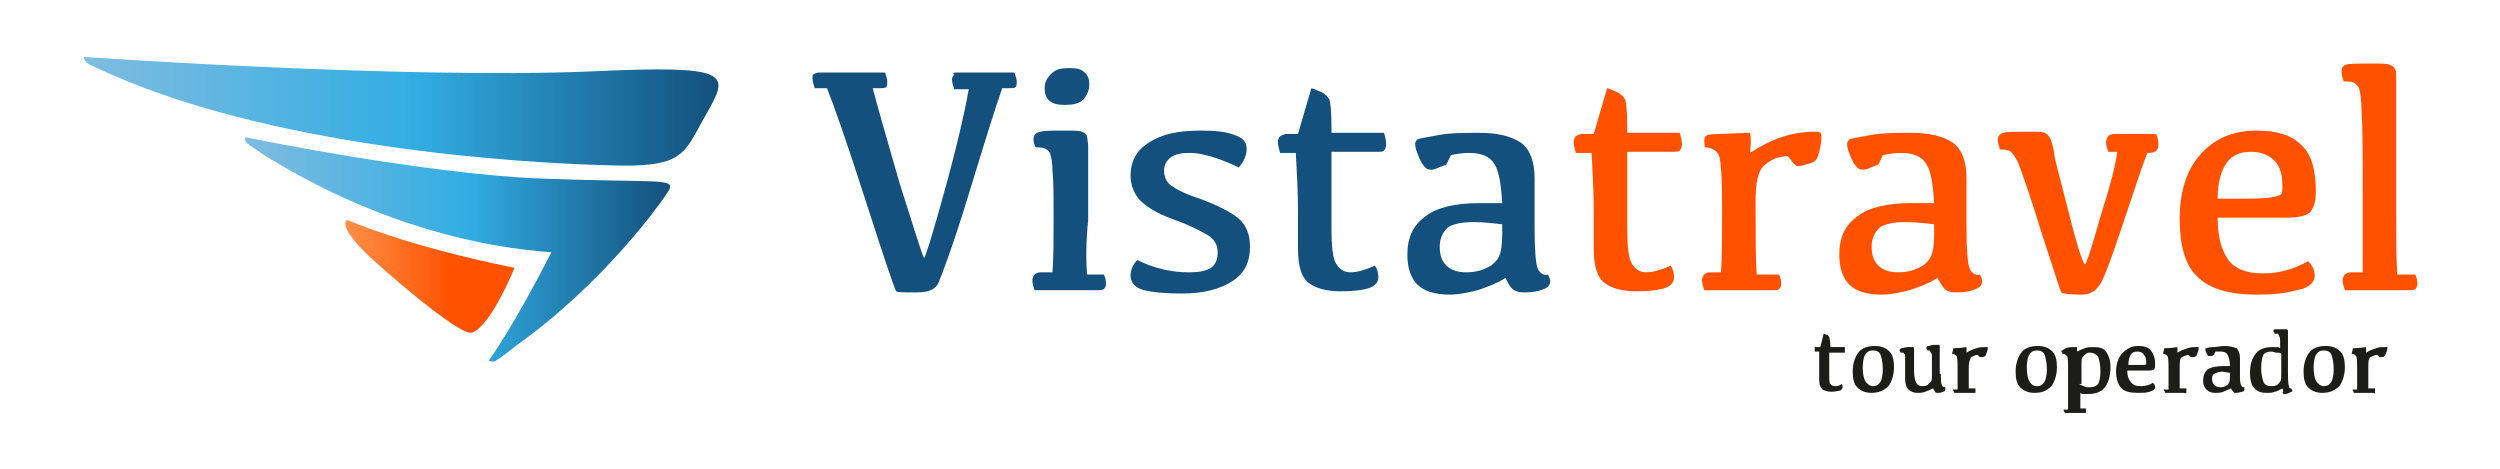
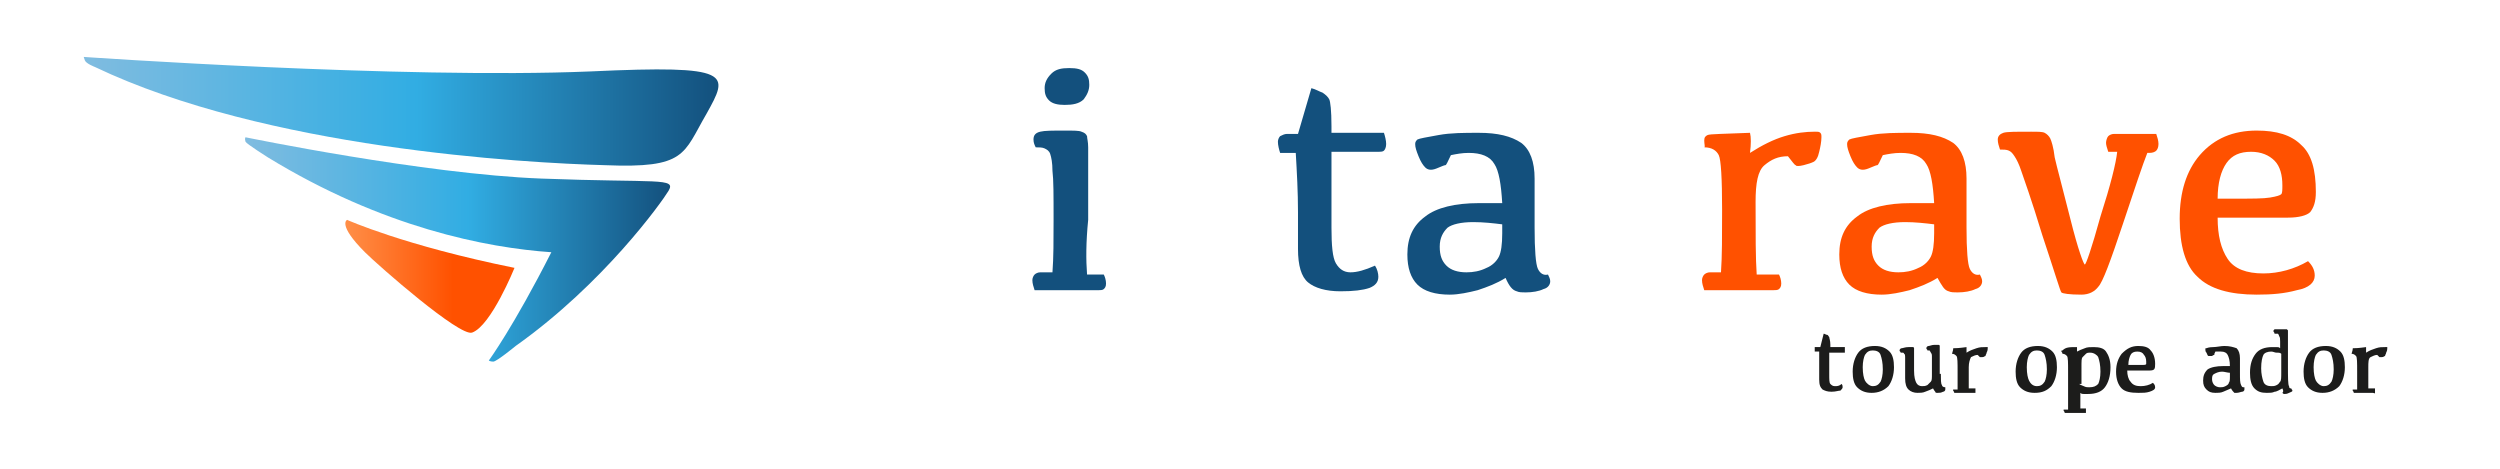
<svg xmlns="http://www.w3.org/2000/svg" version="1.1" id="Capa_1" x="0px" y="0px" width="224px" height="42px" viewBox="-529 369 224 42" enable-background="new -529 369 224 42" xml:space="preserve">
  <g>
    <g enable-background="new    ">
-       <path fill="#13507D" d="M-443.3,375.5h5.2c0.1,0.3,0.2,0.6,0.2,0.8c0,0.2,0,0.4-0.1,0.5s-0.3,0.1-0.5,0.1h-0.7    c-0.6,1.7-1.6,4.9-3,9.5c-1.4,4.6-2.4,7.2-2.7,7.9s-1,0.9-2,0.9c-1.1,0-1.7,0-1.8-0.1c-0.1-0.1-1-2.7-2.7-8    c-1.7-5.3-2.9-8.7-3.5-10.2h-1.1c-0.1-0.3-0.2-0.6-0.2-0.9c0-0.2,0-0.3,0.2-0.4s0.3-0.1,0.5-0.1h5.8c0.1,0.3,0.2,0.6,0.2,0.8    c0,0.2,0,0.4-0.1,0.5c-0.1,0.1-0.3,0.1-0.5,0.1h-0.7c0.3,1.2,1.1,4,2.4,8.5c1.4,4.4,2.1,6.7,2.2,6.7s0.8-2.2,2-6.6    c1.2-4.4,1.8-7.3,2-8.5h-1.3c-0.1-0.3-0.2-0.6-0.2-0.9c0-0.2,0.1-0.3,0.2-0.4C-443.7,375.5-443.5,375.5-443.3,375.5z" />
      <path fill="#13507D" d="M-431.6,393.6h1.5c0.1,0.2,0.2,0.5,0.2,0.8c0,0.3-0.1,0.4-0.2,0.5s-0.3,0.1-0.6,0.1h-5.6    c-0.1-0.3-0.2-0.6-0.2-0.9c0-0.2,0.1-0.4,0.2-0.5c0.1-0.1,0.3-0.2,0.5-0.2h1.1c0.1-1.3,0.1-2.9,0.1-4.7c0-2.2,0-3.6-0.1-4.4    c0-0.7-0.1-1.2-0.2-1.5s-0.3-0.4-0.5-0.5c-0.2-0.1-0.5-0.1-0.8-0.1c-0.1-0.2-0.2-0.4-0.2-0.7c0-0.4,0.2-0.6,0.6-0.7    s1.1-0.1,2.2-0.1c0.8,0,1.3,0,1.5,0.1c0.3,0.1,0.4,0.2,0.5,0.4c0,0.2,0.1,0.5,0.1,1v6.5C-431.7,390.7-431.7,392.3-431.6,393.6z     M-433.6,378.4c-0.6,0-1.1-0.1-1.4-0.4c-0.3-0.3-0.4-0.6-0.4-1.1c0-0.5,0.2-0.9,0.6-1.3s0.9-0.5,1.6-0.5c0.7,0,1.1,0.1,1.4,0.4    c0.3,0.3,0.4,0.6,0.4,1.1c0,0.5-0.2,0.9-0.5,1.3C-432.3,378.3-432.9,378.4-433.6,378.4z" />
-       <path fill="#13507D" d="M-421.4,380.7c1.3,0,2.3,0.1,3,0.4c0.7,0.2,1.1,0.6,1.1,1.2c0,0.6-0.2,1.1-0.7,1.7    c-1.9-0.9-3.4-1.3-4.4-1.3c-0.7,0-1.3,0.1-1.7,0.4c-0.4,0.3-0.6,0.7-0.6,1.2c0,0.5,0.2,1,0.6,1.3s1.3,0.8,2.6,1.2    c1.6,0.6,2.8,1.2,3.5,1.8c0.7,0.6,1,1.5,1,2.5c0,1.4-0.5,2.4-1.6,3.1s-2.5,1.1-4.5,1.1c-1.5,0-2.6-0.1-3.4-0.3    c-0.8-0.2-1.2-0.7-1.2-1.3c0-0.5,0.2-1,0.6-1.4c1.6,0.8,3.2,1.1,4.6,1.1c0.9,0,1.5-0.1,2-0.4c0.4-0.3,0.6-0.7,0.6-1.4    c0-0.7-0.3-1.2-1-1.6c-0.7-0.4-1.7-0.9-3.1-1.4c-1.4-0.5-2.3-1.1-2.9-1.7c-0.5-0.6-0.8-1.3-0.8-2.2c0-1.2,0.5-2.2,1.6-2.9    C-424.9,381-423.4,380.7-421.4,380.7z" />
      <path fill="#13507D" d="M-413.7,381h1l1.2-4.1c0.4,0.1,0.7,0.3,1,0.4c0.3,0.2,0.5,0.4,0.6,0.6s0.2,1,0.2,2.4v0.6h4.7    c0.1,0.3,0.2,0.7,0.2,1c0,0.3-0.1,0.5-0.2,0.6c-0.1,0.1-0.3,0.1-0.6,0.1h-4.1v6.8c0,1.6,0.1,2.7,0.4,3.2c0.3,0.5,0.7,0.8,1.3,0.8    s1.3-0.2,2.2-0.6c0.2,0.3,0.3,0.7,0.3,1c0,0.5-0.3,0.8-0.8,1c-0.6,0.2-1.4,0.3-2.6,0.3c-1.3,0-2.3-0.3-2.9-0.8s-0.9-1.5-0.9-3V388    c0-1.8-0.1-3.6-0.2-5.3h-1.4c-0.1-0.3-0.2-0.7-0.2-1c0-0.2,0.1-0.4,0.2-0.5C-414.1,381.1-413.9,381-413.7,381z" />
      <path fill="#13507D" d="M-394.1,393.9c-0.8,0.5-1.6,0.8-2.5,1.1c-0.8,0.2-1.7,0.4-2.5,0.4c-1.3,0-2.3-0.3-2.9-0.9    c-0.6-0.6-0.9-1.5-0.9-2.7c0-1.5,0.5-2.6,1.6-3.4c1-0.8,2.7-1.2,4.8-1.2h2.1c-0.1-1.7-0.3-2.9-0.7-3.5c-0.4-0.7-1.2-1-2.3-1    c-0.6,0-1.1,0.1-1.6,0.2c-0.3,0.6-0.4,0.9-0.5,0.9s-0.3,0.1-0.8,0.3s-0.8,0.1-1-0.1c-0.2-0.2-0.4-0.5-0.6-1    c-0.2-0.5-0.3-0.8-0.3-1.1c0-0.2,0.1-0.3,0.2-0.4c0.2-0.1,0.8-0.2,1.9-0.4c1.1-0.2,2.3-0.2,3.6-0.2c1.7,0,2.9,0.3,3.8,0.9    c0.8,0.6,1.2,1.7,1.2,3.2v4.4c0,2,0.1,3.3,0.3,3.7s0.5,0.6,0.9,0.5c0.1,0.2,0.2,0.4,0.2,0.6c0,0.3-0.2,0.6-0.6,0.7    c-0.4,0.2-1,0.3-1.6,0.3c-0.3,0-0.6,0-0.8-0.1C-393.5,395-393.8,394.6-394.1,393.9z M-394.4,389.1c-0.8-0.1-1.7-0.2-2.6-0.2    c-1.1,0-1.9,0.2-2.3,0.5c-0.4,0.4-0.7,0.9-0.7,1.7c0,0.8,0.2,1.3,0.6,1.7c0.4,0.4,1,0.6,1.8,0.6c0.6,0,1.2-0.1,1.8-0.4    c0.5-0.2,0.9-0.6,1.1-1s0.3-1.1,0.3-2.1V389.1z" />
    </g>
    <g enable-background="new    ">
-       <path fill="#FF5100" d="M-387.2,381h1l1.2-4.1c0.4,0.1,0.7,0.3,1,0.4c0.3,0.2,0.5,0.4,0.6,0.6s0.2,1,0.2,2.4v0.6h4.7    c0.1,0.3,0.2,0.7,0.2,1c0,0.3-0.1,0.5-0.2,0.6c-0.1,0.1-0.3,0.1-0.6,0.1h-4.1v6.8c0,1.6,0.1,2.7,0.4,3.2c0.3,0.5,0.7,0.8,1.3,0.8    s1.3-0.2,2.2-0.6c0.2,0.3,0.3,0.7,0.3,1c0,0.5-0.3,0.8-0.8,1c-0.6,0.2-1.4,0.3-2.6,0.3c-1.3,0-2.3-0.3-2.9-0.8s-0.9-1.5-0.9-3V388    c0-1.8-0.1-3.6-0.2-5.3h-1.4c-0.1-0.3-0.2-0.7-0.2-1c0-0.2,0.1-0.4,0.2-0.5C-387.6,381.1-387.5,381-387.2,381z" />
      <path fill="#FF5100" d="M-376.3,381.6c0-0.3,0.1-0.4,0.3-0.5s1.5-0.1,3.8-0.2c0.1,0.4,0.1,1,0,1.8c1.1-0.7,2.1-1.2,3.1-1.5    c1-0.3,1.9-0.4,2.7-0.4c0.3,0,0.4,0,0.5,0.1c0.1,0.1,0.1,0.2,0.1,0.4c0,0.4-0.1,0.9-0.2,1.3c-0.1,0.5-0.3,0.8-0.5,0.9    s-0.5,0.2-0.9,0.3c-0.4,0.1-0.7,0.1-0.7,0c-0.1,0-0.3-0.3-0.7-0.8c-0.9,0-1.5,0.3-2.1,0.8s-0.8,1.6-0.8,3.3c0,2.9,0,5.1,0.1,6.5h2    c0.1,0.2,0.2,0.5,0.2,0.8c0,0.3-0.1,0.4-0.2,0.5c-0.1,0.1-0.3,0.1-0.6,0.1h-6.1c-0.1-0.3-0.2-0.6-0.2-0.9c0-0.2,0.1-0.4,0.2-0.5    s0.3-0.2,0.5-0.2h1c0.1-1.4,0.1-3.3,0.1-5.6c0-2.8-0.1-4.5-0.3-4.9c-0.2-0.4-0.6-0.7-1.3-0.7    C-376.2,382.2-376.3,381.9-376.3,381.6z" />
      <path fill="#FF5100" d="M-355.4,393.9c-0.8,0.5-1.6,0.8-2.5,1.1c-0.8,0.2-1.7,0.4-2.5,0.4c-1.3,0-2.3-0.3-2.9-0.9    c-0.6-0.6-0.9-1.5-0.9-2.7c0-1.5,0.5-2.6,1.6-3.4c1-0.8,2.7-1.2,4.8-1.2h2.1c-0.1-1.7-0.3-2.9-0.7-3.5c-0.4-0.7-1.2-1-2.3-1    c-0.6,0-1.1,0.1-1.6,0.2c-0.3,0.6-0.4,0.9-0.5,0.9s-0.3,0.1-0.8,0.3s-0.8,0.1-1-0.1c-0.2-0.2-0.4-0.5-0.6-1    c-0.2-0.5-0.3-0.8-0.3-1.1c0-0.2,0.1-0.3,0.2-0.4c0.2-0.1,0.8-0.2,1.9-0.4c1.1-0.2,2.3-0.2,3.6-0.2c1.7,0,2.9,0.3,3.8,0.9    c0.8,0.6,1.2,1.7,1.2,3.2v4.4c0,2,0.1,3.3,0.3,3.7s0.5,0.6,0.9,0.5c0.1,0.2,0.2,0.4,0.2,0.6c0,0.3-0.2,0.6-0.6,0.7    c-0.4,0.2-1,0.3-1.6,0.3c-0.3,0-0.6,0-0.8-0.1C-354.8,395-355,394.6-355.4,393.9z M-355.7,389.1c-0.8-0.1-1.7-0.2-2.6-0.2    c-1.1,0-1.9,0.2-2.3,0.5c-0.4,0.4-0.7,0.9-0.7,1.7c0,0.8,0.2,1.3,0.6,1.7c0.4,0.4,1,0.6,1.8,0.6c0.6,0,1.2-0.1,1.8-0.4    c0.5-0.2,0.9-0.6,1.1-1s0.3-1.1,0.3-2.1V389.1z" />
      <path fill="#FF5100" d="M-339.3,382.6h-0.8c-0.1-0.3-0.2-0.6-0.2-0.8s0.1-0.5,0.2-0.6c0.1-0.1,0.3-0.2,0.5-0.2h3.8    c0.1,0.3,0.2,0.6,0.2,0.9c0,0.3-0.1,0.5-0.2,0.6c-0.1,0.1-0.3,0.2-0.6,0.2h-0.2c-0.4,1-1.1,3.1-2.2,6.4c-1.1,3.3-1.8,5.2-2.2,5.6    c-0.3,0.4-0.8,0.7-1.5,0.7c-1.1,0-1.7-0.1-1.8-0.2s-0.6-1.8-1.7-5.1c-1-3.3-1.7-5.2-1.9-5.8c-0.2-0.6-0.4-1-0.6-1.3    c-0.2-0.3-0.3-0.4-0.5-0.5c-0.2-0.1-0.5-0.1-0.8-0.1c-0.1-0.3-0.2-0.6-0.2-0.9c0-0.3,0.2-0.5,0.5-0.6c0.3-0.1,1.1-0.1,2.5-0.1    c0.6,0,1,0,1.2,0.1c0.2,0.1,0.4,0.3,0.5,0.5c0.1,0.2,0.3,0.8,0.4,1.7c0.2,0.9,0.7,2.7,1.4,5.5s1.2,4.1,1.3,4.1s0.6-1.4,1.4-4.3    C-339.9,385.6-339.4,383.6-339.3,382.6z" />
      <path fill="#FF5100" d="M-326.8,380.7c1.8,0,3.1,0.4,4,1.3c0.9,0.8,1.3,2.2,1.3,4.2c0,0.9-0.2,1.4-0.5,1.8c-0.3,0.3-1,0.5-2,0.5    h-6.3c0,1.6,0.3,2.8,0.9,3.7c0.6,0.9,1.7,1.3,3.2,1.3c1.4,0,2.8-0.4,4-1.1c0.4,0.4,0.6,0.8,0.6,1.3c0,0.6-0.5,1.1-1.6,1.3    c-1.1,0.3-2.2,0.4-3.6,0.4c-2.4,0-4.2-0.5-5.3-1.6c-1.1-1-1.6-2.8-1.6-5.2c0-2.4,0.6-4.3,1.8-5.7    C-330.6,381.4-328.9,380.7-326.8,380.7z M-327.3,382.6c-1,0-1.7,0.3-2.2,1c-0.5,0.7-0.8,1.8-0.8,3.2h1.5c1.6,0,2.6,0,3.2-0.1    c0.6-0.1,0.9-0.2,1-0.3s0.1-0.4,0.1-0.8c0-0.9-0.2-1.7-0.7-2.2C-325.7,382.9-326.4,382.6-327.3,382.6z" />
-       <path fill="#FF5100" d="M-317.3,386.9c0-4,0-6.6-0.1-7.7c0-1.1-0.1-1.8-0.2-2.2c-0.1-0.3-0.3-0.5-0.5-0.6s-0.5-0.1-0.9-0.1    c-0.1-0.3-0.2-0.6-0.2-0.9c0-0.3,0.1-0.5,0.4-0.6c0.2-0.1,1-0.1,2.4-0.1c0.8,0,1.3,0,1.5,0.1c0.3,0.1,0.4,0.2,0.5,0.4    s0.1,0.5,0.1,1v12c0,2.3,0,4.1,0.1,5.4h1.6c0.1,0.2,0.2,0.5,0.2,0.8c0,0.3-0.1,0.4-0.2,0.5s-0.3,0.1-0.6,0.1h-5.7    c-0.1-0.3-0.2-0.6-0.2-0.9c0-0.2,0.1-0.4,0.2-0.5c0.1-0.1,0.3-0.2,0.5-0.2h1.1C-317.3,392.3-317.3,390-317.3,386.9z" />
    </g>
    <g enable-background="new    ">
      <path fill="#1C1C1B" d="M-366.2,400.1h0.3l0.3-1.2c0.1,0,0.2,0.1,0.3,0.1c0.1,0,0.1,0.1,0.2,0.2c0,0.1,0.1,0.3,0.1,0.7v0.2h1.3    c0,0.1,0,0.2,0,0.3c0,0.1,0,0.1,0,0.2c0,0-0.1,0-0.2,0h-1.2v1.9c0,0.5,0,0.8,0.1,0.9c0.1,0.1,0.2,0.2,0.4,0.2c0.2,0,0.4,0,0.6-0.2    c0.1,0.1,0.1,0.2,0.1,0.3c0,0.1-0.1,0.2-0.2,0.3c-0.2,0-0.4,0.1-0.8,0.1c-0.4,0-0.6-0.1-0.8-0.2c-0.2-0.2-0.3-0.4-0.3-0.9v-1    c0-0.5,0-1,0-1.5h-0.4c0-0.1,0-0.2,0-0.3c0-0.1,0-0.1,0-0.1C-366.3,400.1-366.2,400.1-366.2,400.1z" />
      <path fill="#1C1C1B" d="M-361.3,404.2c-0.6,0-1-0.2-1.3-0.5c-0.3-0.3-0.4-0.8-0.4-1.4c0-0.7,0.2-1.3,0.5-1.7    c0.3-0.4,0.8-0.6,1.5-0.6c0.6,0,1,0.2,1.3,0.5c0.3,0.3,0.4,0.8,0.4,1.4c0,0.7-0.2,1.3-0.5,1.7C-360.2,404-360.7,404.2-361.3,404.2    z M-361.2,403.6c0.3,0,0.5-0.1,0.7-0.4c0.1-0.2,0.2-0.6,0.2-1.1c0-0.6-0.1-1-0.2-1.3c-0.1-0.3-0.4-0.4-0.7-0.4    c-0.3,0-0.5,0.1-0.7,0.4c-0.1,0.2-0.2,0.6-0.2,1.1c0,0.6,0.1,1,0.2,1.2S-361.5,403.6-361.2,403.6z" />
      <path fill="#1C1C1B" d="M-355.1,402.5c0,0.5,0,0.9,0.1,1c0,0.1,0.1,0.2,0.3,0.2c0,0.1,0,0.1,0,0.2c0,0.1-0.1,0.2-0.2,0.2    c-0.2,0.1-0.3,0.1-0.5,0.1c-0.1,0-0.2,0-0.2-0.1c0,0-0.1-0.1-0.2-0.3c-0.2,0.1-0.4,0.2-0.7,0.3c-0.2,0.1-0.5,0.1-0.7,0.1    c-0.3,0-0.6-0.1-0.8-0.3c-0.2-0.2-0.3-0.5-0.3-1c0-1,0-1.6,0-1.8s0-0.4-0.1-0.4c0-0.1-0.1-0.1-0.1-0.1c-0.1,0-0.1,0-0.2,0    c0-0.1-0.1-0.1-0.1-0.2c0-0.1,0.1-0.2,0.2-0.2c0.1,0,0.3-0.1,0.6-0.1c0.2,0,0.3,0,0.4,0c0.1,0,0.1,0.1,0.1,0.1c0,0.1,0,0.2,0,0.5    v1.5c0,0.6,0.1,0.9,0.2,1.1c0.1,0.2,0.3,0.3,0.5,0.3c0.2,0,0.3,0,0.5-0.1c0.1-0.1,0.2-0.2,0.3-0.3s0.1-0.3,0.1-0.7    c0-0.8,0-1.3,0-1.5s0-0.3-0.1-0.4c0-0.1-0.1-0.1-0.1-0.2c-0.1,0-0.1,0-0.2,0c0-0.1-0.1-0.1-0.1-0.2c0-0.1,0.1-0.2,0.2-0.2    c0.1,0,0.3-0.1,0.5-0.1c0.2,0,0.3,0,0.4,0c0.1,0,0.1,0.1,0.1,0.1c0,0.1,0,0.2,0,0.5V402.5z" />
      <path fill="#1C1C1B" d="M-354,400.3c0-0.1,0-0.1,0.1-0.1s0.4,0,1.1-0.1c0,0.1,0,0.3,0,0.5c0.3-0.2,0.6-0.3,0.9-0.4    c0.3-0.1,0.5-0.1,0.8-0.1c0.1,0,0.1,0,0.2,0c0,0,0,0.1,0,0.1c0,0.1,0,0.2-0.1,0.4c0,0.1-0.1,0.2-0.1,0.3c-0.1,0-0.1,0.1-0.3,0.1    c-0.1,0-0.2,0-0.2,0s-0.1-0.1-0.2-0.2c-0.2,0-0.4,0.1-0.6,0.2c-0.1,0.2-0.2,0.5-0.2,0.9c0,0.8,0,1.5,0,1.9h0.6c0,0.1,0,0.1,0,0.2    c0,0.1,0,0.1,0,0.2c0,0-0.1,0-0.2,0h-1.7c0-0.1-0.1-0.2-0.1-0.2c0-0.1,0-0.1,0-0.1c0,0,0.1,0,0.1,0h0.3c0-0.4,0-0.9,0-1.6    c0-0.8,0-1.3-0.1-1.4c-0.1-0.1-0.2-0.2-0.4-0.2C-354,400.4-354,400.3-354,400.3z" />
      <path fill="#1C1C1B" d="M-346.7,404.2c-0.6,0-1-0.2-1.3-0.5c-0.3-0.3-0.4-0.8-0.4-1.4c0-0.7,0.2-1.3,0.5-1.7    c0.3-0.4,0.8-0.6,1.5-0.6c0.6,0,1,0.2,1.3,0.5c0.3,0.3,0.4,0.8,0.4,1.4c0,0.7-0.2,1.3-0.5,1.7C-345.6,404-346,404.2-346.7,404.2z     M-346.5,403.6c0.3,0,0.5-0.1,0.7-0.4c0.1-0.2,0.2-0.6,0.2-1.1c0-0.6-0.1-1-0.2-1.3c-0.1-0.3-0.4-0.4-0.7-0.4    c-0.3,0-0.5,0.1-0.7,0.4c-0.1,0.2-0.2,0.6-0.2,1.1c0,0.6,0.1,1,0.2,1.2S-346.9,403.6-346.5,403.6z" />
      <path fill="#1C1C1B" d="M-342.9,400.1c0,0.1,0,0.2,0,0.4c0.2-0.1,0.4-0.2,0.7-0.3c0.2-0.1,0.5-0.1,0.8-0.1c0.5,0,0.9,0.1,1.1,0.4    c0.2,0.3,0.4,0.7,0.4,1.4c0,0.8-0.2,1.4-0.5,1.8c-0.3,0.4-0.8,0.6-1.5,0.6c-0.2,0-0.3,0-0.4,0c-0.1,0-0.2,0-0.3-0.1    c0,0.5,0,1,0,1.4h0.5c0,0.1,0,0.1,0,0.2c0,0.1,0,0.1,0,0.2c0,0-0.1,0-0.2,0h-1.7c0-0.1-0.1-0.2-0.1-0.2c0-0.1,0-0.1,0-0.1    c0,0,0.1,0,0.1,0h0.3c0-0.4,0-1,0-1.7v-1.7c0-0.8,0-1.3-0.1-1.4c-0.1-0.1-0.2-0.2-0.4-0.2c0-0.1-0.1-0.2-0.1-0.2    c0-0.1,0-0.1,0.1-0.1C-343.9,400.1-343.6,400.1-342.9,400.1z M-342.7,403.4c0.1,0.1,0.2,0.1,0.4,0.2s0.3,0.1,0.5,0.1    c0.4,0,0.6-0.1,0.8-0.3c0.1-0.2,0.2-0.6,0.2-1.1c0-0.6-0.1-1-0.2-1.3c-0.1-0.2-0.4-0.4-0.7-0.4c-0.2,0-0.3,0-0.4,0.1    c-0.1,0.1-0.2,0.2-0.3,0.3c-0.1,0.1-0.1,0.4-0.1,0.6V403.4z" />
      <path fill="#1C1C1B" d="M-337.4,400c0.5,0,0.9,0.1,1.1,0.4c0.2,0.2,0.4,0.6,0.4,1.2c0,0.2,0,0.4-0.1,0.5c-0.1,0.1-0.3,0.1-0.6,0.1    h-1.8c0,0.4,0.1,0.8,0.3,1c0.2,0.3,0.5,0.4,0.9,0.4c0.4,0,0.8-0.1,1.1-0.3c0.1,0.1,0.2,0.2,0.2,0.4c0,0.2-0.2,0.3-0.5,0.4    c-0.3,0.1-0.6,0.1-1,0.1c-0.7,0-1.2-0.1-1.5-0.4c-0.3-0.3-0.5-0.8-0.5-1.5c0-0.7,0.2-1.2,0.5-1.6C-338.4,400.2-338,400-337.4,400z     M-337.5,400.5c-0.3,0-0.5,0.1-0.6,0.3c-0.1,0.2-0.2,0.5-0.2,0.9h0.4c0.4,0,0.8,0,0.9,0s0.3,0,0.3-0.1c0,0,0-0.1,0-0.2    c0-0.3-0.1-0.5-0.2-0.6C-337,400.6-337.2,400.5-337.5,400.5z" />
-       <path fill="#1C1C1B" d="M-335.1,400.3c0-0.1,0-0.1,0.1-0.1c0.1,0,0.4,0,1.1-0.1c0,0.1,0,0.3,0,0.5c0.3-0.2,0.6-0.3,0.9-0.4    c0.3-0.1,0.5-0.1,0.8-0.1c0.1,0,0.1,0,0.2,0c0,0,0,0.1,0,0.1c0,0.1,0,0.2-0.1,0.4c0,0.1-0.1,0.2-0.1,0.3c-0.1,0-0.1,0.1-0.3,0.1    c-0.1,0-0.2,0-0.2,0s-0.1-0.1-0.2-0.2c-0.2,0-0.4,0.1-0.6,0.2s-0.2,0.5-0.2,0.9c0,0.8,0,1.5,0,1.9h0.6c0,0.1,0,0.1,0,0.2    c0,0.1,0,0.1,0,0.2s-0.1,0-0.2,0h-1.7c0-0.1-0.1-0.2-0.1-0.2c0-0.1,0-0.1,0-0.1c0,0,0.1,0,0.1,0h0.3c0-0.4,0-0.9,0-1.6    c0-0.8,0-1.3-0.1-1.4c-0.1-0.1-0.2-0.2-0.4-0.2C-335.1,400.4-335.1,400.3-335.1,400.3z" />
      <path fill="#1C1C1B" d="M-329.1,403.8c-0.2,0.1-0.5,0.2-0.7,0.3c-0.2,0.1-0.5,0.1-0.7,0.1c-0.4,0-0.6-0.1-0.8-0.3    c-0.2-0.2-0.3-0.4-0.3-0.8c0-0.4,0.1-0.7,0.4-1c0.3-0.2,0.8-0.3,1.4-0.3h0.6c0-0.5-0.1-0.8-0.2-1s-0.3-0.3-0.6-0.3    c-0.2,0-0.3,0-0.5,0c-0.1,0.2-0.1,0.2-0.1,0.3c0,0-0.1,0-0.2,0.1c-0.1,0-0.2,0-0.3,0c-0.1,0-0.1-0.1-0.2-0.3    c-0.1-0.1-0.1-0.2-0.1-0.3c0-0.1,0-0.1,0.1-0.1c0,0,0.2-0.1,0.6-0.1c0.3,0,0.7-0.1,1-0.1c0.5,0,0.8,0.1,1.1,0.2    c0.2,0.2,0.3,0.5,0.3,0.9v1.3c0,0.6,0,0.9,0.1,1.1s0.1,0.2,0.3,0.2c0,0.1,0,0.1,0,0.2c0,0.1-0.1,0.2-0.2,0.2    c-0.1,0-0.3,0.1-0.5,0.1c-0.1,0-0.2,0-0.2,0C-328.9,404.1-329,404-329.1,403.8z M-329.2,402.4c-0.2,0-0.5-0.1-0.7-0.1    c-0.3,0-0.5,0.1-0.7,0.2s-0.2,0.3-0.2,0.5c0,0.2,0.1,0.4,0.2,0.5c0.1,0.1,0.3,0.2,0.5,0.2c0.2,0,0.3,0,0.5-0.1    c0.2-0.1,0.3-0.2,0.3-0.3c0.1-0.1,0.1-0.3,0.1-0.6V402.4z" />
      <path fill="#1C1C1B" d="M-324.5,403.8c-0.2,0.1-0.5,0.3-0.7,0.3c-0.2,0.1-0.4,0.1-0.7,0.1c-0.5,0-0.8-0.1-1.1-0.4    s-0.4-0.8-0.4-1.4c0-0.8,0.2-1.3,0.5-1.7s0.8-0.6,1.5-0.6c0.2,0,0.3,0,0.4,0c0.1,0,0.2,0,0.3,0.1c0-0.2,0-0.4,0-0.6s0-0.4-0.1-0.5    c0-0.1-0.1-0.2-0.1-0.2c-0.1,0-0.2,0-0.3,0c0-0.1-0.1-0.2-0.1-0.2c0-0.1,0-0.1,0.1-0.2c0.1,0,0.3,0,0.7,0c0.2,0,0.4,0,0.4,0    s0.1,0.1,0.1,0.1c0,0.1,0,0.2,0,0.3v2.9c0,1,0,1.7,0.1,1.8c0,0.2,0.1,0.2,0.2,0.2c0,0.1,0.1,0.1,0.1,0.2c0,0.1-0.1,0.1-0.3,0.2    s-0.3,0.1-0.4,0.1c-0.1,0-0.1,0-0.2-0.1C-324.4,404.1-324.4,404-324.5,403.8z M-325.5,400.5c-0.3,0-0.6,0.1-0.7,0.3    c-0.1,0.2-0.2,0.6-0.2,1.2c0,0.5,0.1,0.9,0.2,1.2c0.1,0.3,0.4,0.4,0.7,0.4c0.2,0,0.3,0,0.5-0.1s0.2-0.2,0.3-0.3    c0.1-0.1,0.1-0.4,0.1-0.8v-1.7c-0.1-0.1-0.2-0.1-0.4-0.1S-325.3,400.5-325.5,400.5z" />
      <path fill="#1C1C1B" d="M-320.9,404.2c-0.6,0-1-0.2-1.3-0.5c-0.3-0.3-0.4-0.8-0.4-1.4c0-0.7,0.2-1.3,0.5-1.7    c0.3-0.4,0.8-0.6,1.5-0.6c0.6,0,1,0.2,1.3,0.5c0.3,0.3,0.4,0.8,0.4,1.4c0,0.7-0.2,1.3-0.5,1.7C-319.8,404-320.3,404.2-320.9,404.2    z M-320.8,403.6c0.3,0,0.5-0.1,0.7-0.4c0.1-0.2,0.2-0.6,0.2-1.1c0-0.6-0.1-1-0.2-1.3c-0.1-0.3-0.4-0.4-0.7-0.4    c-0.3,0-0.5,0.1-0.7,0.4c-0.1,0.2-0.2,0.6-0.2,1.1c0,0.6,0.1,1,0.2,1.2S-321.1,403.6-320.8,403.6z" />
      <path fill="#1C1C1B" d="M-318.2,400.3c0-0.1,0-0.1,0.1-0.1c0.1,0,0.4,0,1.1-0.1c0,0.1,0,0.3,0,0.5c0.3-0.2,0.6-0.3,0.9-0.4    c0.3-0.1,0.5-0.1,0.8-0.1c0.1,0,0.1,0,0.2,0c0,0,0,0.1,0,0.1c0,0.1,0,0.2-0.1,0.4c0,0.1-0.1,0.2-0.1,0.3c-0.1,0-0.1,0.1-0.3,0.1    c-0.1,0-0.2,0-0.2,0s-0.1-0.1-0.2-0.2c-0.2,0-0.4,0.1-0.6,0.2s-0.2,0.5-0.2,0.9c0,0.8,0,1.5,0,1.9h0.6c0,0.1,0,0.1,0,0.2    c0,0.1,0,0.1,0,0.2s-0.1,0-0.2,0h-1.7c0-0.1-0.1-0.2-0.1-0.2c0-0.1,0-0.1,0-0.1c0,0,0.1,0,0.1,0h0.3c0-0.4,0-0.9,0-1.6    c0-0.8,0-1.3-0.1-1.4c-0.1-0.1-0.2-0.2-0.4-0.2C-318.2,400.4-318.2,400.3-318.2,400.3z" />
    </g>
    <linearGradient id="SVGID_1_" gradientUnits="userSpaceOnUse" x1="-521.525" y1="403.038" x2="-464.651" y2="403.038" gradientTransform="matrix(1 0 0 -1 0 782)">
      <stop offset="0" style="stop-color:#80BCE0" />
      <stop offset="0.525" style="stop-color:#31ADE3" />
      <stop offset="1" style="stop-color:#13507D" />
    </linearGradient>
    <path fill="url(#SVGID_1_)" d="M-476.1,375.4c-16.8,0.7-45.4-1.3-45.4-1.3s0,0,0.1,0.3c0.1,0.3,0.9,0.6,0.9,0.6   c15.3,7.3,38.4,8.6,45.7,8.8c7.3,0.3,7-1,9.1-4.6C-463.7,375.6-463.2,374.8-476.1,375.4z" />
    <linearGradient id="SVGID_2_" gradientUnits="userSpaceOnUse" x1="-507.006" y1="390.659" x2="-468.973" y2="390.659" gradientTransform="matrix(1 0 0 -1 0 782)">
      <stop offset="0" style="stop-color:#80BCE0" />
      <stop offset="0.525" style="stop-color:#31ADE3" />
      <stop offset="1" style="stop-color:#13507D" />
    </linearGradient>
    <path fill="url(#SVGID_2_)" d="M-480.5,385c-10.5-0.4-26.5-3.7-26.5-3.7s-0.1,0.1,0,0.4c0.1,0.2,2,1.4,2,1.4   c10.3,6.3,19.6,8.1,25.4,8.5c-3.4,6.7-5.6,9.7-5.6,9.7s0.1,0.1,0.4,0.1c0.3,0,2-1.4,2-1.4c7.9-5.6,13.1-12.9,13.7-13.9   C-468.4,384.9-470,385.4-480.5,385z" />
    <linearGradient id="SVGID_3_" gradientUnits="userSpaceOnUse" x1="-498.106" y1="388.25" x2="-482.929" y2="388.25" gradientTransform="matrix(1 0 0 -1 0 782)">
      <stop offset="0" style="stop-color:#FF8F48" />
      <stop offset="0.64" style="stop-color:#FF5100" />
      <stop offset="0.888" style="stop-color:#FF5100" />
      <stop offset="1" style="stop-color:#FF5100" />
    </linearGradient>
    <path fill="url(#SVGID_3_)" d="M-497.9,388.7c0,0,5.1,2.3,15,4.3c0,0-2.1,5.2-3.8,5.8c-1.1,0.4-8.4-6-9.6-7.2   C-498.8,389.1-497.9,388.7-497.9,388.7z" />
  </g>
</svg>